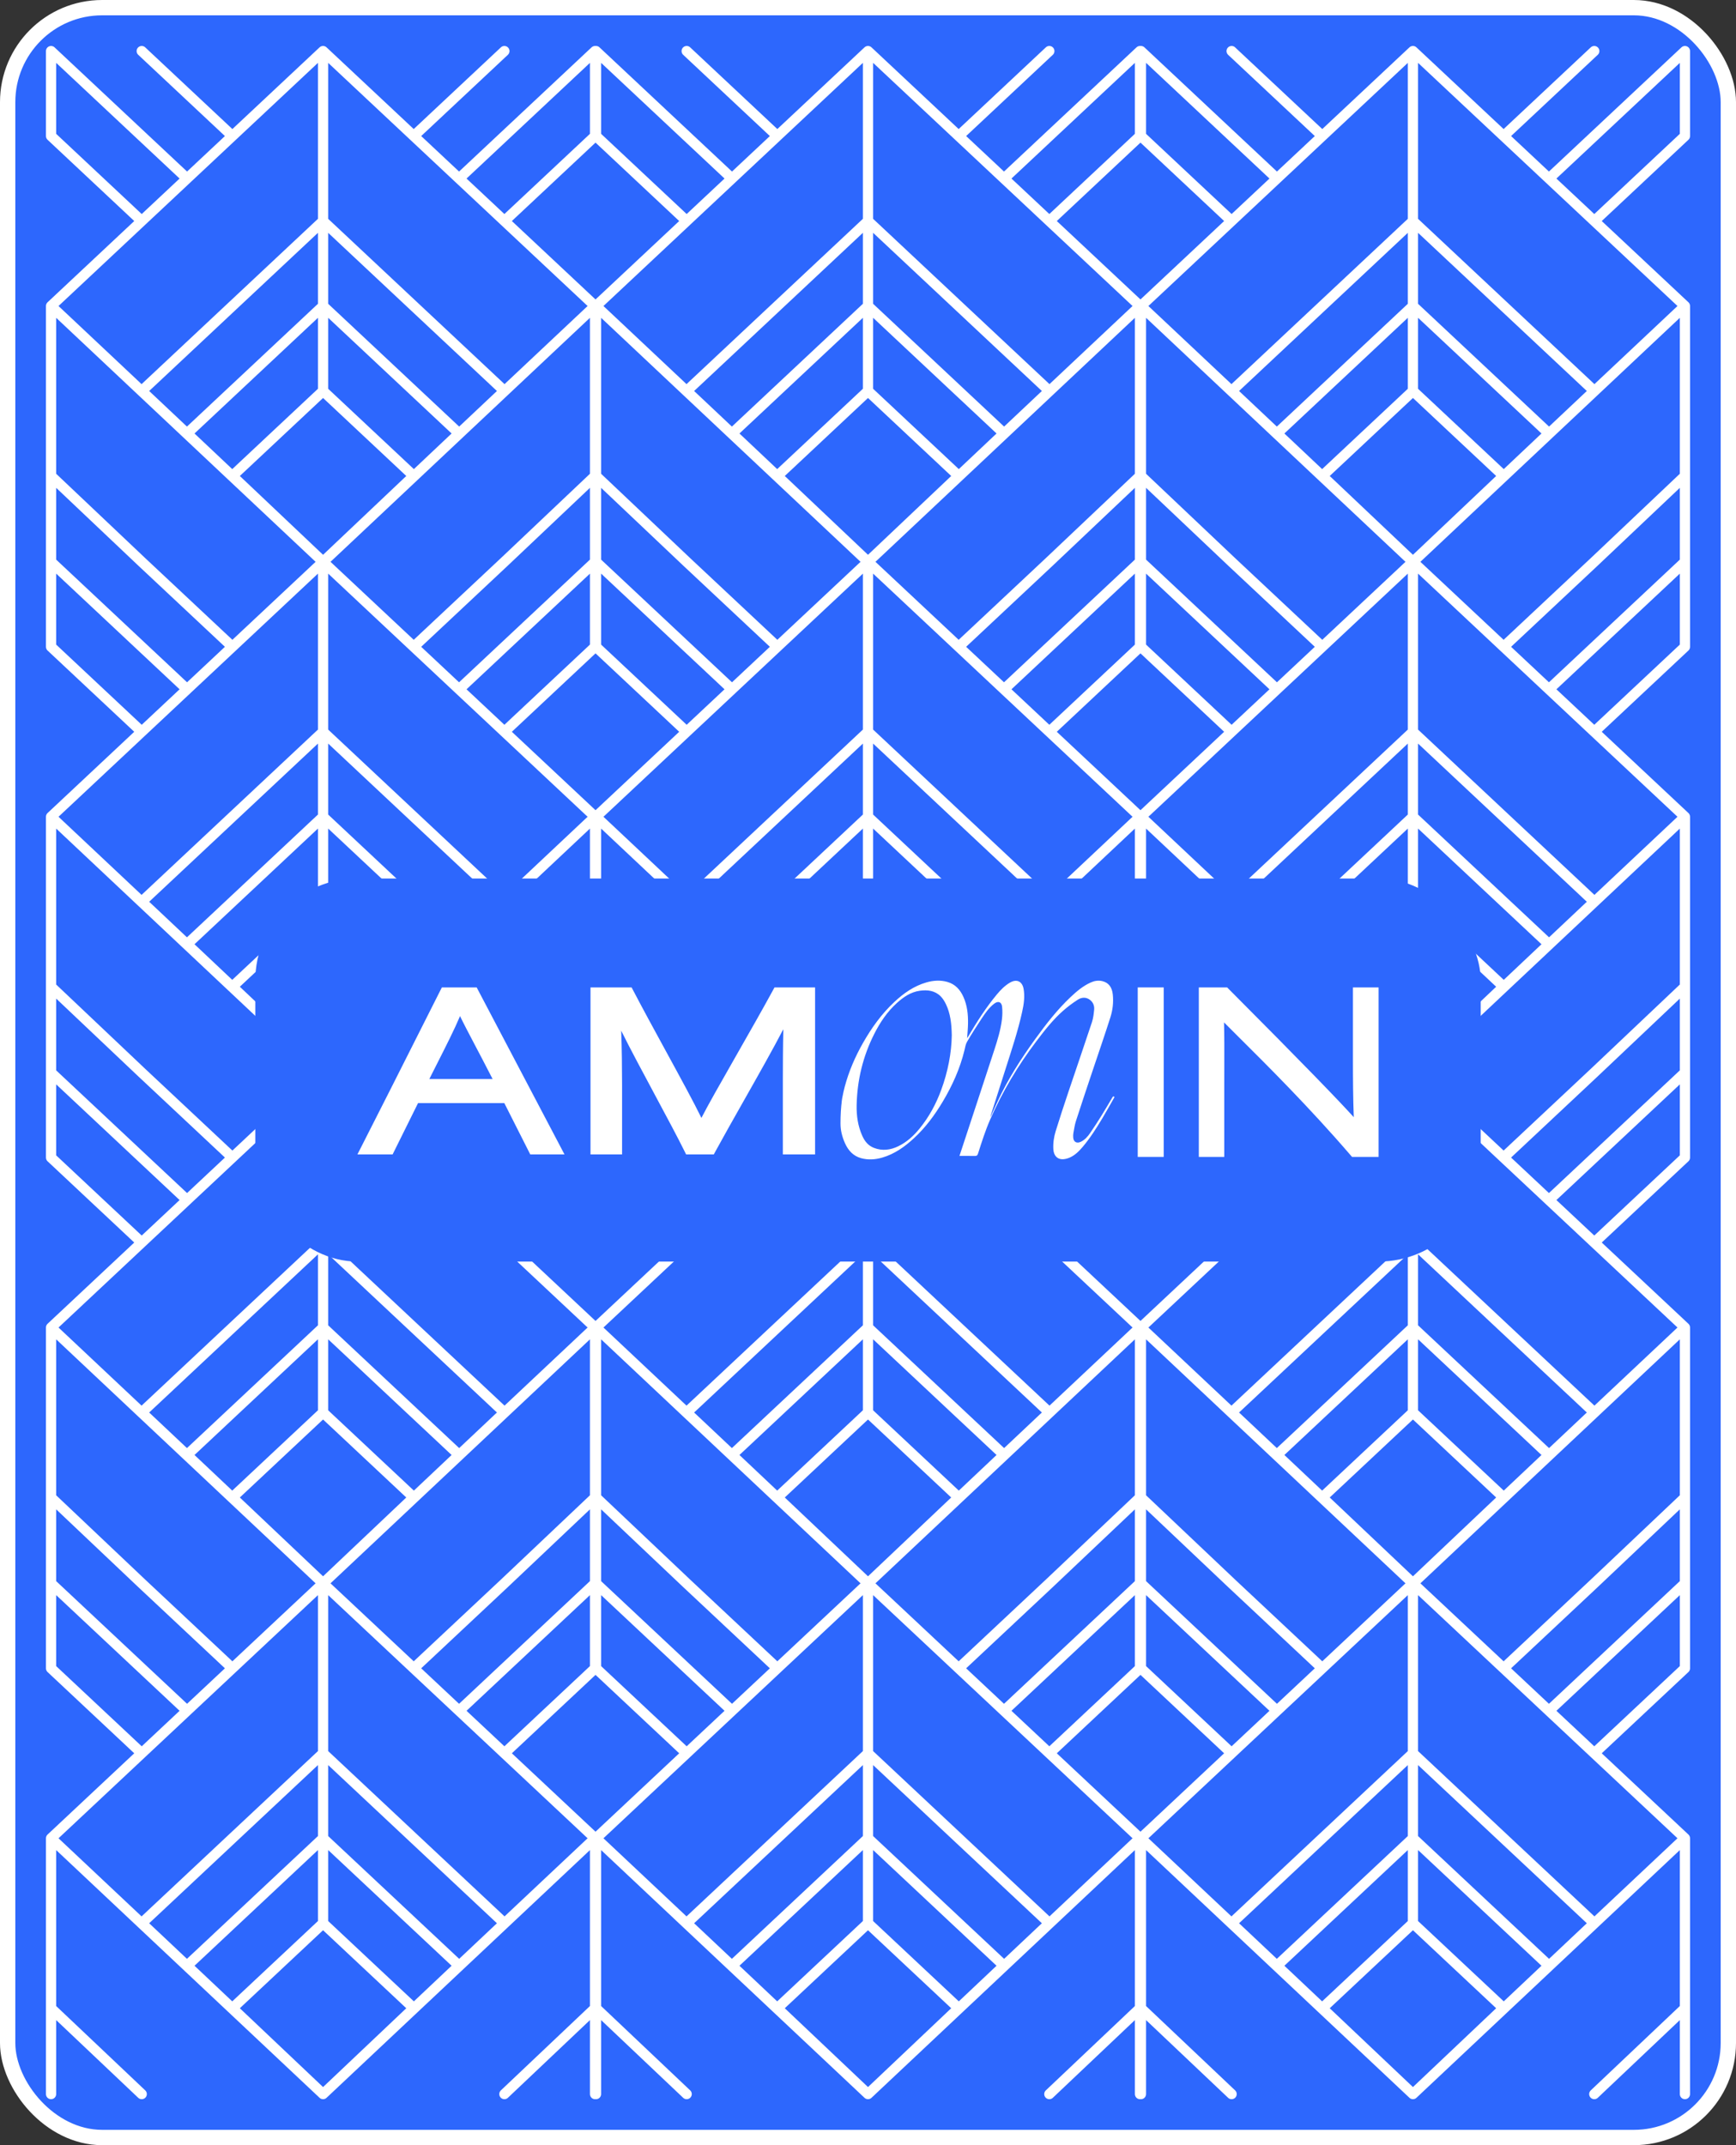
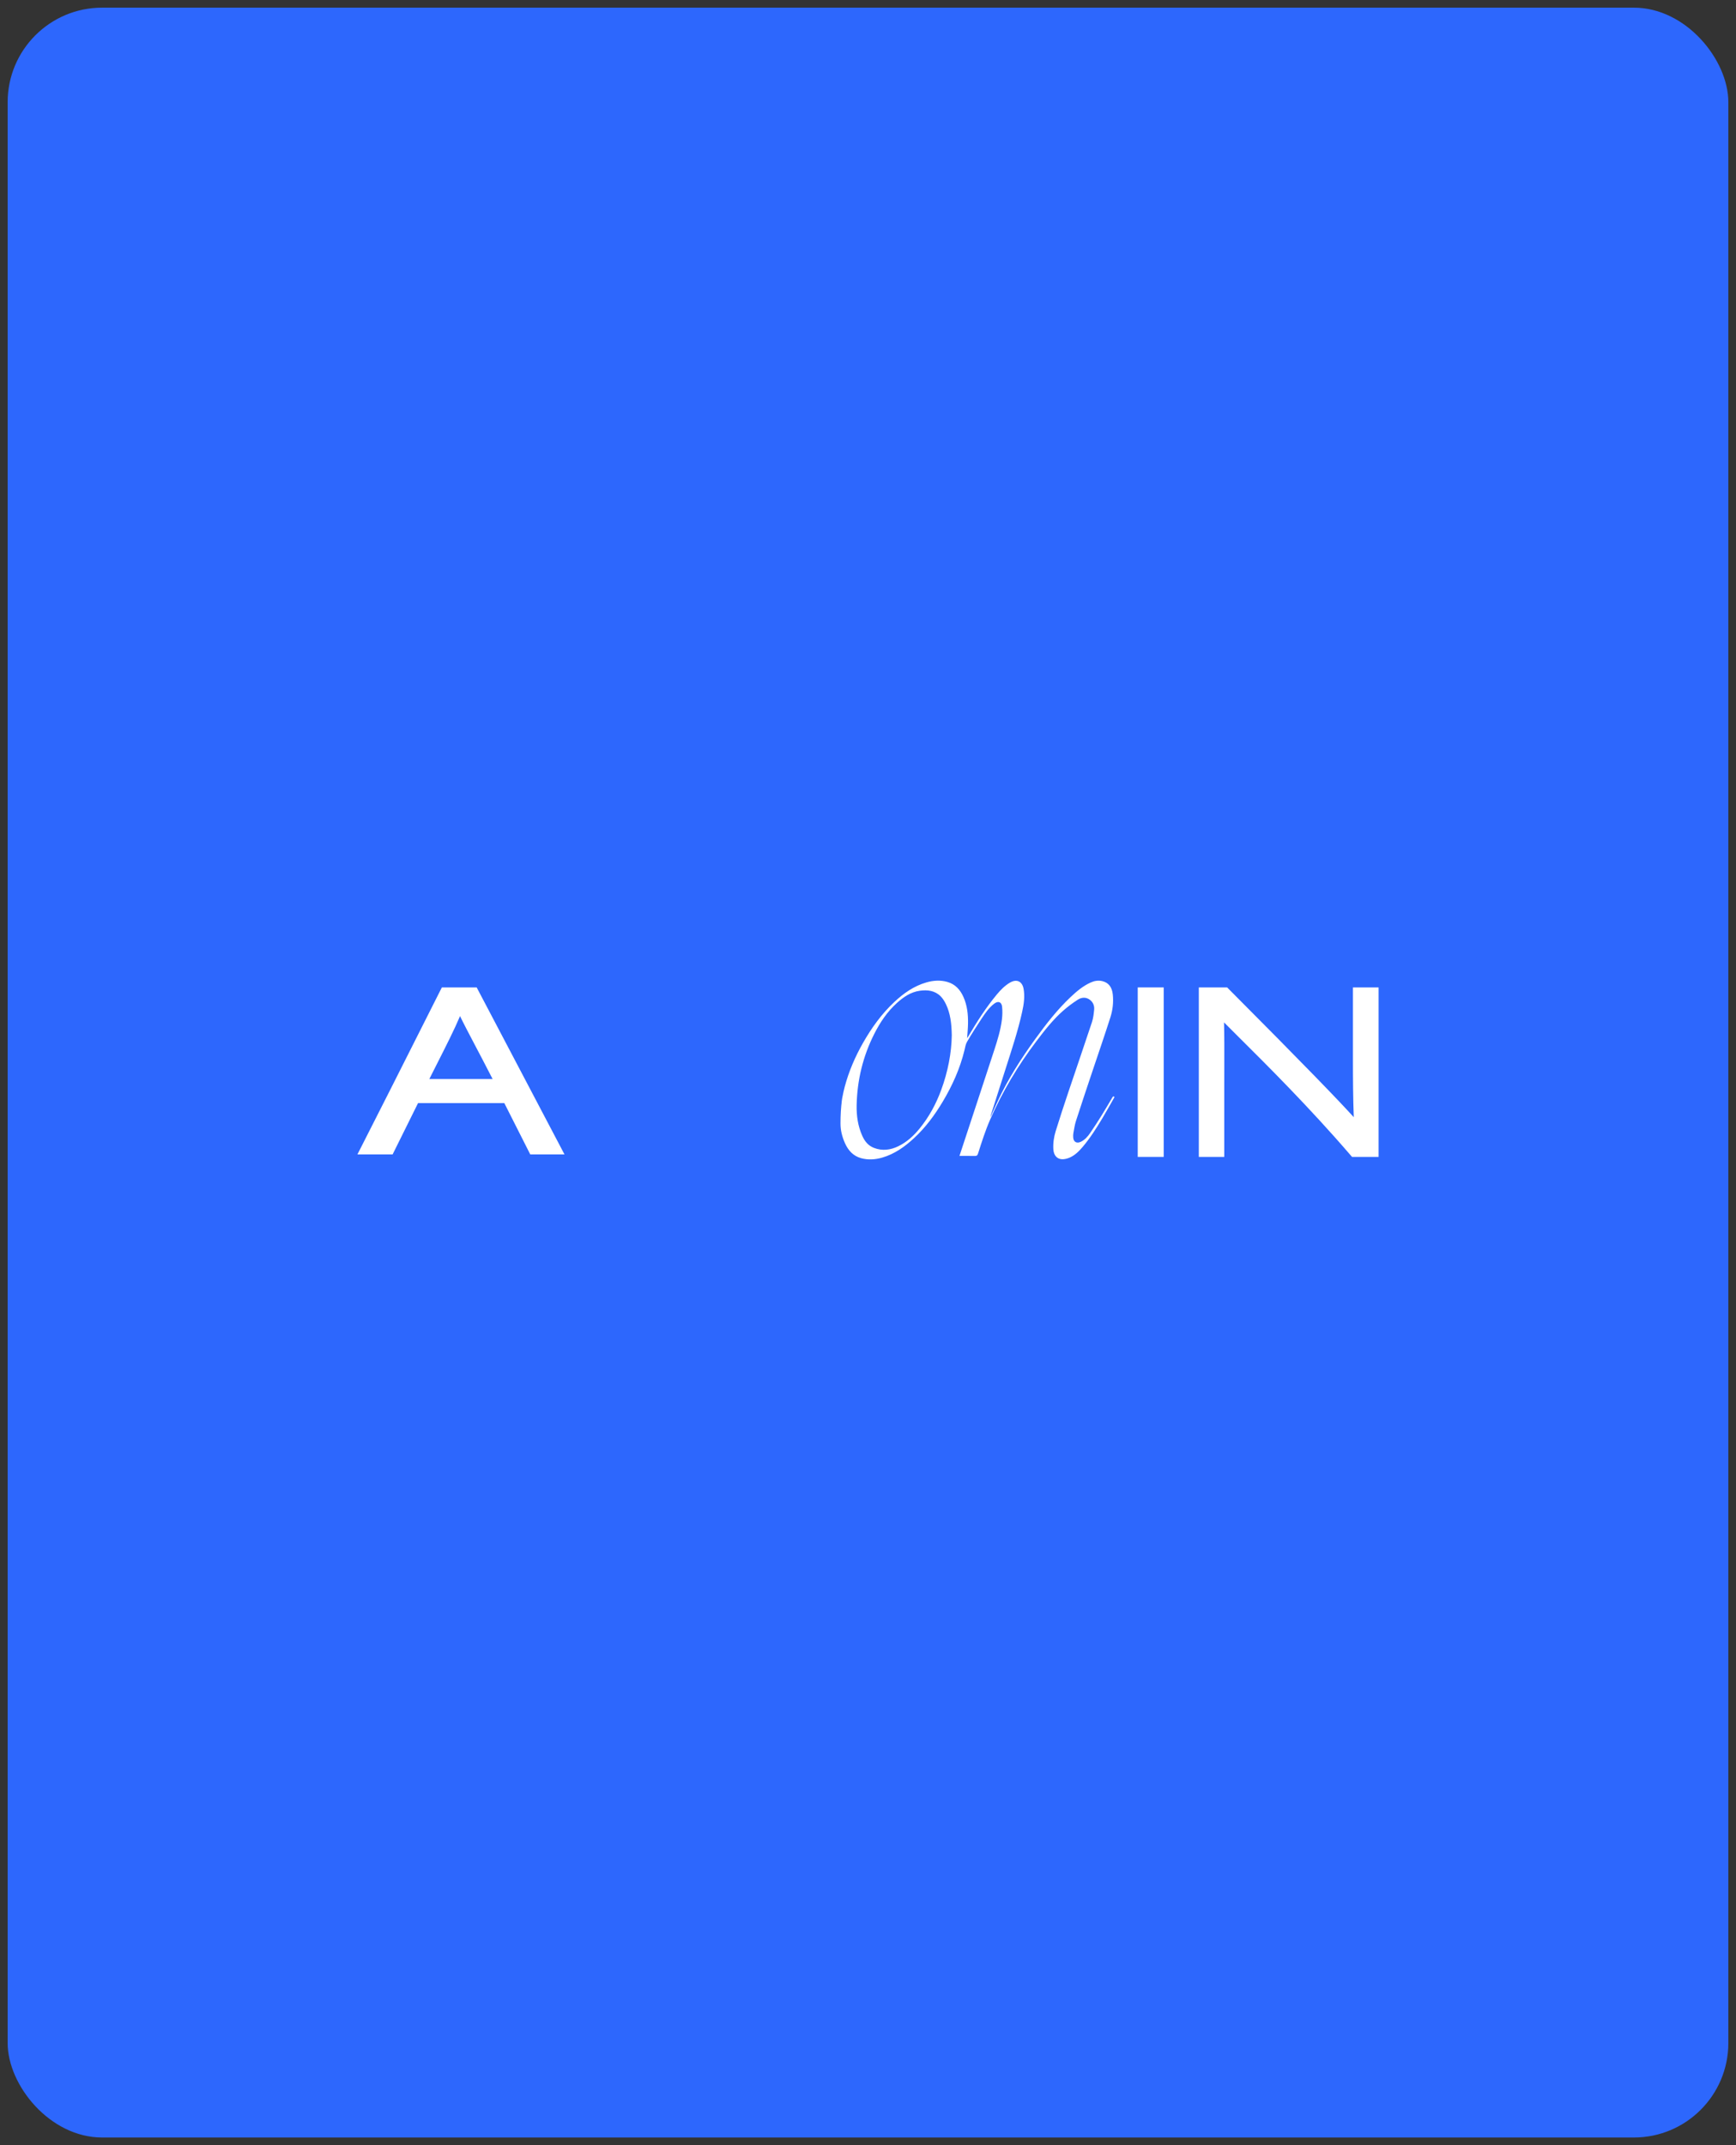
<svg xmlns="http://www.w3.org/2000/svg" width="340" height="420" viewBox="0 0 340 420" fill="none">
  <rect x="0" y="0" width="340" height="420" fill="#333333" stroke="none" />
  <rect x="1.5" y="1.5" width="337" height="417" rx="18.5" fill="#2D67FD" />
-   <rect x="1.5" y="1.5" width="337" height="417" rx="18.5" stroke="white" stroke-width="3" />
-   <path d="M63.272 10L10 59.913M63.272 10L116.543 59.913M63.272 10L63.272 76.551M10 59.913L27.757 43.276L10 26.638L10 10L36.636 34.957L10 59.913ZM10 59.913L45.514 26.638L27.757 10M10 59.913L63.272 110M10 59.913V110M116.543 59.913L98.786 43.276L116.543 26.638V10L89.908 34.957L116.543 59.913ZM116.543 59.913L81.029 26.638L98.786 10M116.543 59.913L63.272 110M116.543 59.913L116.543 110M63.272 110L81.029 93.189L63.272 76.551M63.272 110L45.514 93.189L63.272 76.551M63.272 110L89.908 84.87L63.272 59.913L36.636 84.87L63.272 110ZM63.272 110L98.786 76.551L63.272 43.276L27.757 76.551L63.272 110ZM63.272 110L10 159.913M63.272 110L116.543 159.913M63.272 110V176.551M10 110L36.636 134.957L10 159.913M10 110L10 126.638L27.757 143.276L10 159.913M10 93.189L27.757 110L45.514 126.638L10 159.913M116.543 110L89.908 134.957L116.543 159.913M116.543 110L116.543 126.638L98.786 143.276L116.543 159.913M116.543 93.189L98.786 110L81.029 126.638L116.543 159.913M10 210L36.636 234.957L10 259.913M10 210L10 226.638L27.757 243.276L10 259.913M10 210L10 159.913M63.272 210L10 259.913M63.272 210L116.543 259.913M63.272 210L63.272 276.551M63.272 210L116.543 159.913M63.272 210L10 159.913M63.272 210L81.029 193.189L63.272 176.551M63.272 210L45.514 193.189L63.272 176.551M63.272 210L89.908 184.87L63.272 159.913L36.636 184.87L63.272 210ZM63.272 210L98.786 176.551L63.272 143.276L27.757 176.551L63.272 210ZM10 259.913L45.514 226.638L27.757 210L10 193.189M10 259.913L63.272 310M10 259.913V310M116.543 210L89.908 234.957L116.543 259.913M116.543 210V226.638L98.786 243.276L116.543 259.913M116.543 210V159.913M116.543 259.913L81.029 226.638L98.786 210L116.543 193.189M116.543 259.913L63.272 310M116.543 259.913L116.543 310M63.272 310L81.029 293.189L63.272 276.551M63.272 310L45.514 293.189L63.272 276.551M63.272 310L89.908 284.87L63.272 259.913L36.636 284.87L63.272 310ZM63.272 310L98.786 276.551L63.272 243.276L27.757 276.551L63.272 310ZM63.272 310L10 359.913M63.272 310L116.543 359.913M63.272 310V376.551M10 310L36.636 334.957L10 359.913M10 310L10 326.638L27.757 343.276L10 359.913M10 293.189L27.757 310L45.514 326.638L10 359.913M116.543 310L89.908 334.957L116.543 359.913M116.543 310L116.543 326.638L98.786 343.276L116.543 359.913M116.543 293.189L98.786 310L81.029 326.638L116.543 359.913M170 10L116.728 59.913M170 10L223.272 59.913M170 10L170 76.551M116.728 59.913L134.486 43.276L116.728 26.638V10L143.364 34.957L116.728 59.913ZM116.728 59.913L152.243 26.638L134.486 10M116.728 59.913L170 110M116.728 59.913V110M223.272 59.913L205.514 43.276L223.272 26.638V10L196.636 34.957L223.272 59.913ZM223.272 59.913L187.757 26.638L205.514 10M223.272 59.913L170 110M223.272 59.913L223.272 110M170 110L187.757 93.189L170 76.551M170 110L152.243 93.189L170 76.551M170 110L196.636 84.87L170 59.913L143.364 84.87L170 110ZM170 110L205.514 76.551L170 43.276L134.486 76.551L170 110ZM170 110L116.728 159.913M170 110L223.272 159.913M170 110V176.551M116.728 110L143.364 134.957L116.728 159.913M116.728 110L116.728 126.638L134.486 143.276L116.728 159.913M116.728 93.189L134.486 110L152.243 126.638L116.728 159.913M223.272 110L196.636 134.957L223.272 159.913M223.272 110L223.272 126.638L205.514 143.276L223.272 159.913M223.272 93.189L205.514 110L187.757 126.638L223.272 159.913M116.728 210L143.364 234.957L116.728 259.913M116.728 210V226.638L134.486 243.276L116.728 259.913M116.728 210L116.728 159.913M170 210L116.728 259.913M170 210L223.272 259.913M170 210L170 276.551M170 210L223.272 159.913M170 210L116.728 159.913M170 210L187.757 193.189L170 176.551M170 210L152.243 193.189L170 176.551M170 210L196.636 184.87L170 159.913L143.364 184.87L170 210ZM170 210L205.514 176.551L170 143.276L134.486 176.551L170 210ZM116.728 259.913L152.243 226.638L134.486 210L116.728 193.189M116.728 259.913L170 310M116.728 259.913V310M223.272 210L196.636 234.957L223.272 259.913M223.272 210V226.638L205.514 243.276L223.272 259.913M223.272 210V159.913M223.272 259.913L187.757 226.638L205.514 210L223.272 193.189M223.272 259.913L170 310M223.272 259.913L223.272 310M170 310L187.757 293.189L170 276.551M170 310L152.243 293.189L170 276.551M170 310L196.636 284.87L170 259.913L143.364 284.87L170 310ZM170 310L205.514 276.551L170 243.276L134.486 276.551L170 310ZM170 310L116.728 359.913M170 310L223.272 359.913M170 310V376.551M116.728 310L143.364 334.957L116.728 359.913M116.728 310L116.728 326.638L134.486 343.276L116.728 359.913M116.728 293.189L134.486 310L152.243 326.638L116.728 359.913M223.272 310L196.636 334.957L223.272 359.913M223.272 310L223.272 326.638L205.514 343.276L223.272 359.913M223.272 293.189L205.514 310L187.757 326.638L223.272 359.913M276.728 10L223.457 59.913M276.728 10L330 59.913M276.728 10V76.551M223.457 59.913L241.214 43.276L223.457 26.638V10L250.092 34.957L223.457 59.913ZM223.457 59.913L258.971 26.638L241.214 10M223.457 59.913L276.728 110M223.457 59.913V110M330 59.913L312.243 43.276L330 26.638V10L303.364 34.957L330 59.913ZM330 59.913L294.486 26.638L312.243 10M330 59.913L276.728 110M330 59.913L330 110M276.728 110L294.486 93.189L276.728 76.551M276.728 110L258.971 93.189L276.728 76.551M276.728 110L303.364 84.87L276.728 59.913L250.092 84.87L276.728 110ZM276.728 110L312.243 76.551L276.728 43.276L241.214 76.551L276.728 110ZM276.728 110L223.457 159.913M276.728 110L330 159.913M276.728 110V176.551M223.457 110L250.092 134.957L223.457 159.913M223.457 110V126.638L241.214 143.276L223.457 159.913M223.457 93.189L241.214 110L258.971 126.638L223.457 159.913M330 110L303.364 134.957L330 159.913M330 110L330 126.638L312.243 143.276L330 159.913M330 93.189L312.243 110L294.486 126.638L330 159.913M223.457 210L250.092 234.957L223.457 259.913M223.457 210V226.638L241.214 243.276L223.457 259.913M223.457 210V159.913M276.728 210L223.457 259.913M276.728 210L330 259.913M276.728 210V276.551M276.728 210L330 159.913M276.728 210L223.457 159.913M276.728 210L294.486 193.189L276.728 176.551M276.728 210L258.971 193.189L276.728 176.551M276.728 210L303.364 184.87L276.728 159.913L250.092 184.87L276.728 210ZM276.728 210L312.243 176.551L276.728 143.276L241.214 176.551L276.728 210ZM223.457 259.913L258.971 226.638L241.214 210L223.457 193.189M223.457 259.913L276.728 310M223.457 259.913V310M330 210L303.364 234.957L330 259.913M330 210V226.638L312.243 243.276L330 259.913M330 210V159.913M330 259.913L294.486 226.638L312.243 210L330 193.189M330 259.913L276.728 310M330 259.913L330 310M276.728 310L294.486 293.189L276.728 276.551M276.728 310L258.971 293.189L276.728 276.551M276.728 310L303.364 284.87L276.728 259.913L250.092 284.87L276.728 310ZM276.728 310L312.243 276.551L276.728 243.276L241.214 276.551L276.728 310ZM276.728 310L223.457 359.913M276.728 310L330 359.913M276.728 310V376.551M223.457 310L250.092 334.957L223.457 359.913M223.457 310V326.638L241.214 343.276L223.457 359.913M223.457 293.189L241.214 310L258.971 326.638L223.457 359.913M330 310L303.364 334.957L330 359.913M330 310L330 326.638L312.243 343.276L330 359.913M330 293.189L312.243 310L294.486 326.638L330 359.913M10 359.913L63.272 410M10 359.913V410M116.543 359.913L63.272 410M116.543 359.913L116.543 410M63.272 410L81.029 393.189L63.272 376.551M63.272 410L45.514 393.189L63.272 376.551M63.272 410L89.908 384.87L63.272 359.913L36.636 384.87L63.272 410ZM63.272 410L98.786 376.551L63.272 343.276L27.757 376.551L63.272 410ZM10 393.189L27.757 410M116.543 393.189L98.786 410M116.728 359.913L170 410M116.728 359.913V410M223.272 359.913L170 410M223.272 359.913L223.272 410M170 410L187.757 393.189L170 376.551M170 410L152.243 393.189L170 376.551M170 410L196.636 384.87L170 359.913L143.364 384.87L170 410ZM170 410L205.514 376.551L170 343.276L134.486 376.551L170 410ZM116.728 393.189L134.486 410M223.272 393.189L205.514 410M223.457 359.913L276.728 410M223.457 359.913V410M330 359.913L276.728 410M330 359.913L330 410M276.728 410L294.486 393.189L276.728 376.551M276.728 410L258.971 393.189L276.728 376.551M276.728 410L303.364 384.87L276.728 359.913L250.092 384.87L276.728 410ZM276.728 410L312.243 376.551L276.728 343.276L241.214 376.551L276.728 410ZM223.457 393.189L241.214 410M330 393.189L312.243 410" stroke="white" stroke-width="2" stroke-linecap="round" stroke-linejoin="round" />
  <rect x="50" y="172" width="240" height="75" rx="20" fill="#2D67FD" />
  <g clip-path="url(#clip0_1030_4058)">
    <path d="M217.847 214.89C217.134 216.088 216.437 217.292 215.701 218.476C214.991 219.613 214.26 220.738 213.502 221.846C213.029 222.535 212.471 223.165 211.69 223.545C210.873 223.941 210.231 223.57 210.19 222.678C210.178 222.408 210.174 222.129 210.222 221.864C210.373 221.062 210.482 220.242 210.731 219.468C211.776 216.231 212.86 213.007 213.939 209.78C215.12 206.246 216.344 202.725 217.475 199.175C217.933 197.739 218.102 196.232 217.944 194.711C217.794 193.258 217.105 192.378 215.876 192.092C215.089 191.908 214.331 192.039 213.607 192.366C212.1 193.046 210.862 194.099 209.681 195.211C207.054 197.689 204.861 200.526 202.755 203.435C199.99 207.254 197.46 211.209 195.463 215.478C194.974 216.524 194.505 217.577 193.978 218.73C194.007 218.55 194.01 218.476 194.032 218.409C195.005 215.355 195.98 212.301 196.953 209.247C198.123 205.573 199.352 201.916 200.184 198.149C200.517 196.639 200.753 195.114 200.465 193.56C200.255 192.431 199.512 191.839 198.533 192.078C198.27 192.143 198.01 192.26 197.777 192.399C196.784 192.993 195.987 193.802 195.257 194.676C193.111 197.25 191.326 200.063 189.629 202.937C189.561 203.052 189.487 203.163 189.417 203.275C189.478 202.308 189.571 201.367 189.589 200.422C189.621 198.633 189.439 196.873 188.699 195.208C188.068 193.788 187.1 192.698 185.55 192.254C184.176 191.861 182.785 191.956 181.425 192.35C178.991 193.055 176.984 194.468 175.173 196.162C172.676 198.493 170.712 201.227 169.031 204.174C167.483 206.889 166.256 209.736 165.449 212.748C165.132 213.929 164.689 216.067 164.856 216.348C165.022 216.629 164.986 214.826 164.986 214.826L164.967 214.921C164.967 214.921 164.902 215.16 164.904 215.302C164.692 216.854 164.615 218.392 164.615 219.962C164.608 221.324 164.947 222.62 165.503 223.852C166.132 225.25 167.103 226.332 168.648 226.76C170.026 227.141 171.415 227.042 172.775 226.65C175.212 225.947 177.203 224.513 179.022 222.83C181.278 220.745 183.077 218.304 184.64 215.687C186.532 212.518 188.03 209.187 188.899 205.597C189.032 205.048 189.118 204.453 189.396 203.976C190.29 202.45 191.243 200.954 192.22 199.477C192.93 198.403 193.655 197.327 194.7 196.52C195.48 195.918 196.162 196.142 196.264 197.11C196.35 197.926 196.331 198.769 196.23 199.585C195.978 201.639 195.374 203.617 194.732 205.58C192.519 212.357 190.279 219.126 188.052 225.896C188.009 226.025 187.969 226.156 187.917 226.318C188.946 226.318 189.919 226.301 190.892 226.327C191.265 226.338 191.431 226.235 191.548 225.868C192.263 223.621 192.974 221.373 193.922 219.205C196.311 213.747 199.345 208.664 202.947 203.902C204.569 201.756 206.224 199.634 208.262 197.85C209.142 197.078 210.092 196.37 211.079 195.736C211.833 195.25 212.708 195.176 213.482 195.771C214.095 196.243 214.36 196.93 214.292 197.668C214.217 198.502 214.115 199.355 213.855 200.145C212.358 204.668 210.799 209.174 209.283 213.693C208.416 216.277 207.561 218.866 206.757 221.471C206.4 222.625 206.226 223.826 206.303 225.045C206.375 226.177 207 226.937 208.02 226.968C208.511 226.982 209.041 226.845 209.497 226.645C210.54 226.188 211.333 225.393 212.052 224.543C213.523 222.803 214.733 220.885 215.899 218.942C216.722 217.571 217.493 216.171 218.279 214.795C218.028 214.539 217.949 214.726 217.853 214.888L217.847 214.89ZM184.326 213.433C183.324 216.146 181.964 218.668 180.129 220.927C178.966 222.358 177.622 223.602 175.941 224.419C174.411 225.165 172.804 225.375 171.167 224.744C170.047 224.314 169.359 223.452 168.884 222.393C168.026 220.481 167.732 218.458 167.775 216.393C167.879 211.486 169.006 206.809 171.232 202.413C172.366 200.173 173.759 198.09 175.646 196.386C176.936 195.22 178.352 194.227 180.156 193.977C181.667 193.766 183.099 193.947 184.222 195.061C184.663 195.499 185.007 196.068 185.276 196.633C186.129 198.428 186.364 200.357 186.408 202.706C186.358 206.14 185.65 209.842 184.326 213.431V213.433Z" fill="white" />
    <path d="M86.538 193.326L86.241 193.915C85.202 195.976 84.076 198.209 82.908 200.524C78.77 208.732 74.08 218.036 70.785 224.485L70 226.021H76.894L81.876 215.973H98.771L103.851 226.021H110.557L93.359 193.326H86.538ZM96.479 211.262H84.083C84.583 210.271 85.06 209.329 85.513 208.432C87.492 204.525 89.02 201.506 90.099 198.94C90.741 200.289 91.674 202.063 92.887 204.37C93.886 206.265 95.088 208.55 96.479 211.264V211.262Z" fill="white" />
-     <path d="M151.384 193.885C149.294 197.723 146.714 202.241 144.219 206.613C140.985 212.281 138.634 216.416 137.374 218.878C135.899 215.844 133.304 211.09 130.398 205.767C128.202 201.747 125.934 197.59 124.004 193.902L123.703 193.328H115.649V226.023H121.835V212.311C121.835 209.202 121.787 205.244 121.665 201.803C123.479 205.452 125.952 210.061 128.371 214.568C130.6 218.721 132.704 222.644 134.082 225.43L134.376 226.025H139.795L140.099 225.467C141.66 222.602 143.578 219.214 145.606 215.628C148.465 210.58 151.387 205.415 153.414 201.517C153.339 204.967 153.324 208.835 153.324 211.35V226.023H159.636V193.326H151.687L151.382 193.885H151.384Z" fill="white" />
    <path d="M227.915 193.326H222.829V226.511H227.915V193.326Z" fill="white" />
    <path d="M264.977 193.326V207.533C264.977 211.262 265.001 215.135 265.14 218.735C262.232 215.519 255.6 208.639 240.653 193.643L240.337 193.326H234.791V226.511H239.776V212.122C239.776 211.046 239.778 209.987 239.782 208.948C239.789 205.83 239.796 202.838 239.73 200.175C240.473 200.927 241.452 201.902 242.731 203.174C247.867 208.277 256.462 216.815 264.476 226.138L264.798 226.512H270.002V193.326H264.979H264.977Z" fill="white" />
  </g>
  <defs>
    <clipPath id="clip0_1030_4058">
      <rect width="200" height="35" fill="white" transform="translate(70 192)" />
    </clipPath>
  </defs>
</svg>